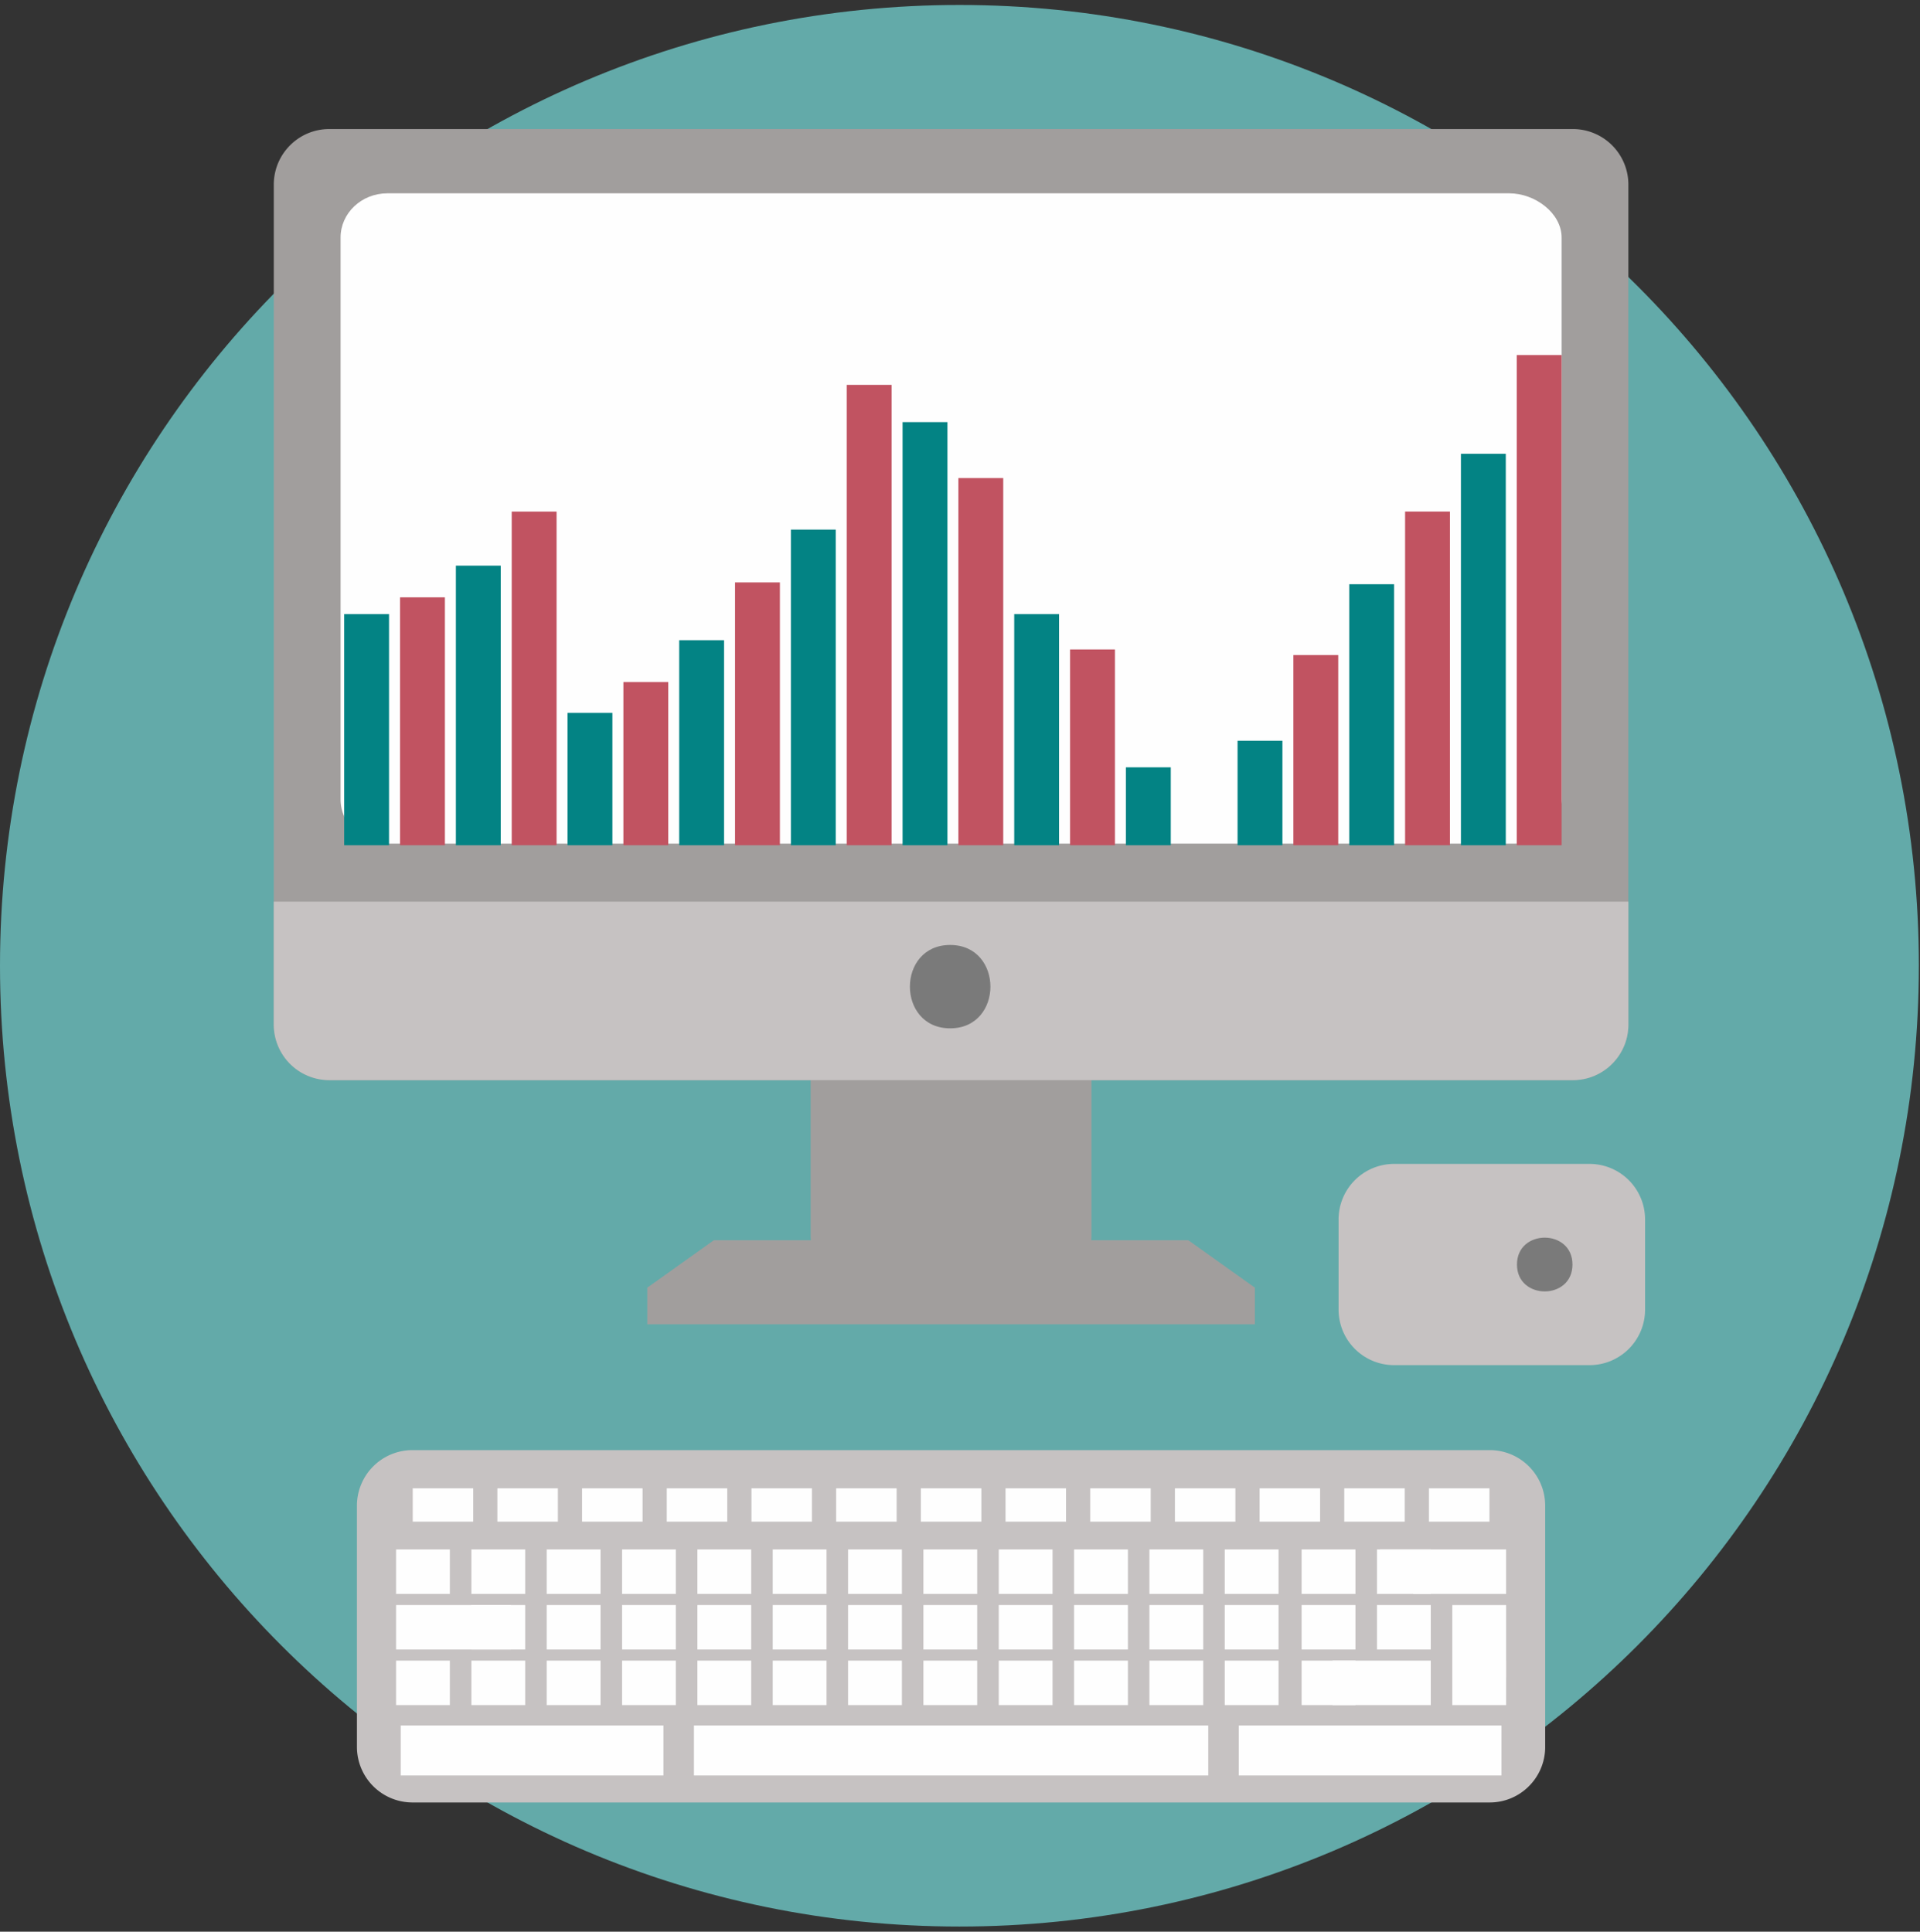
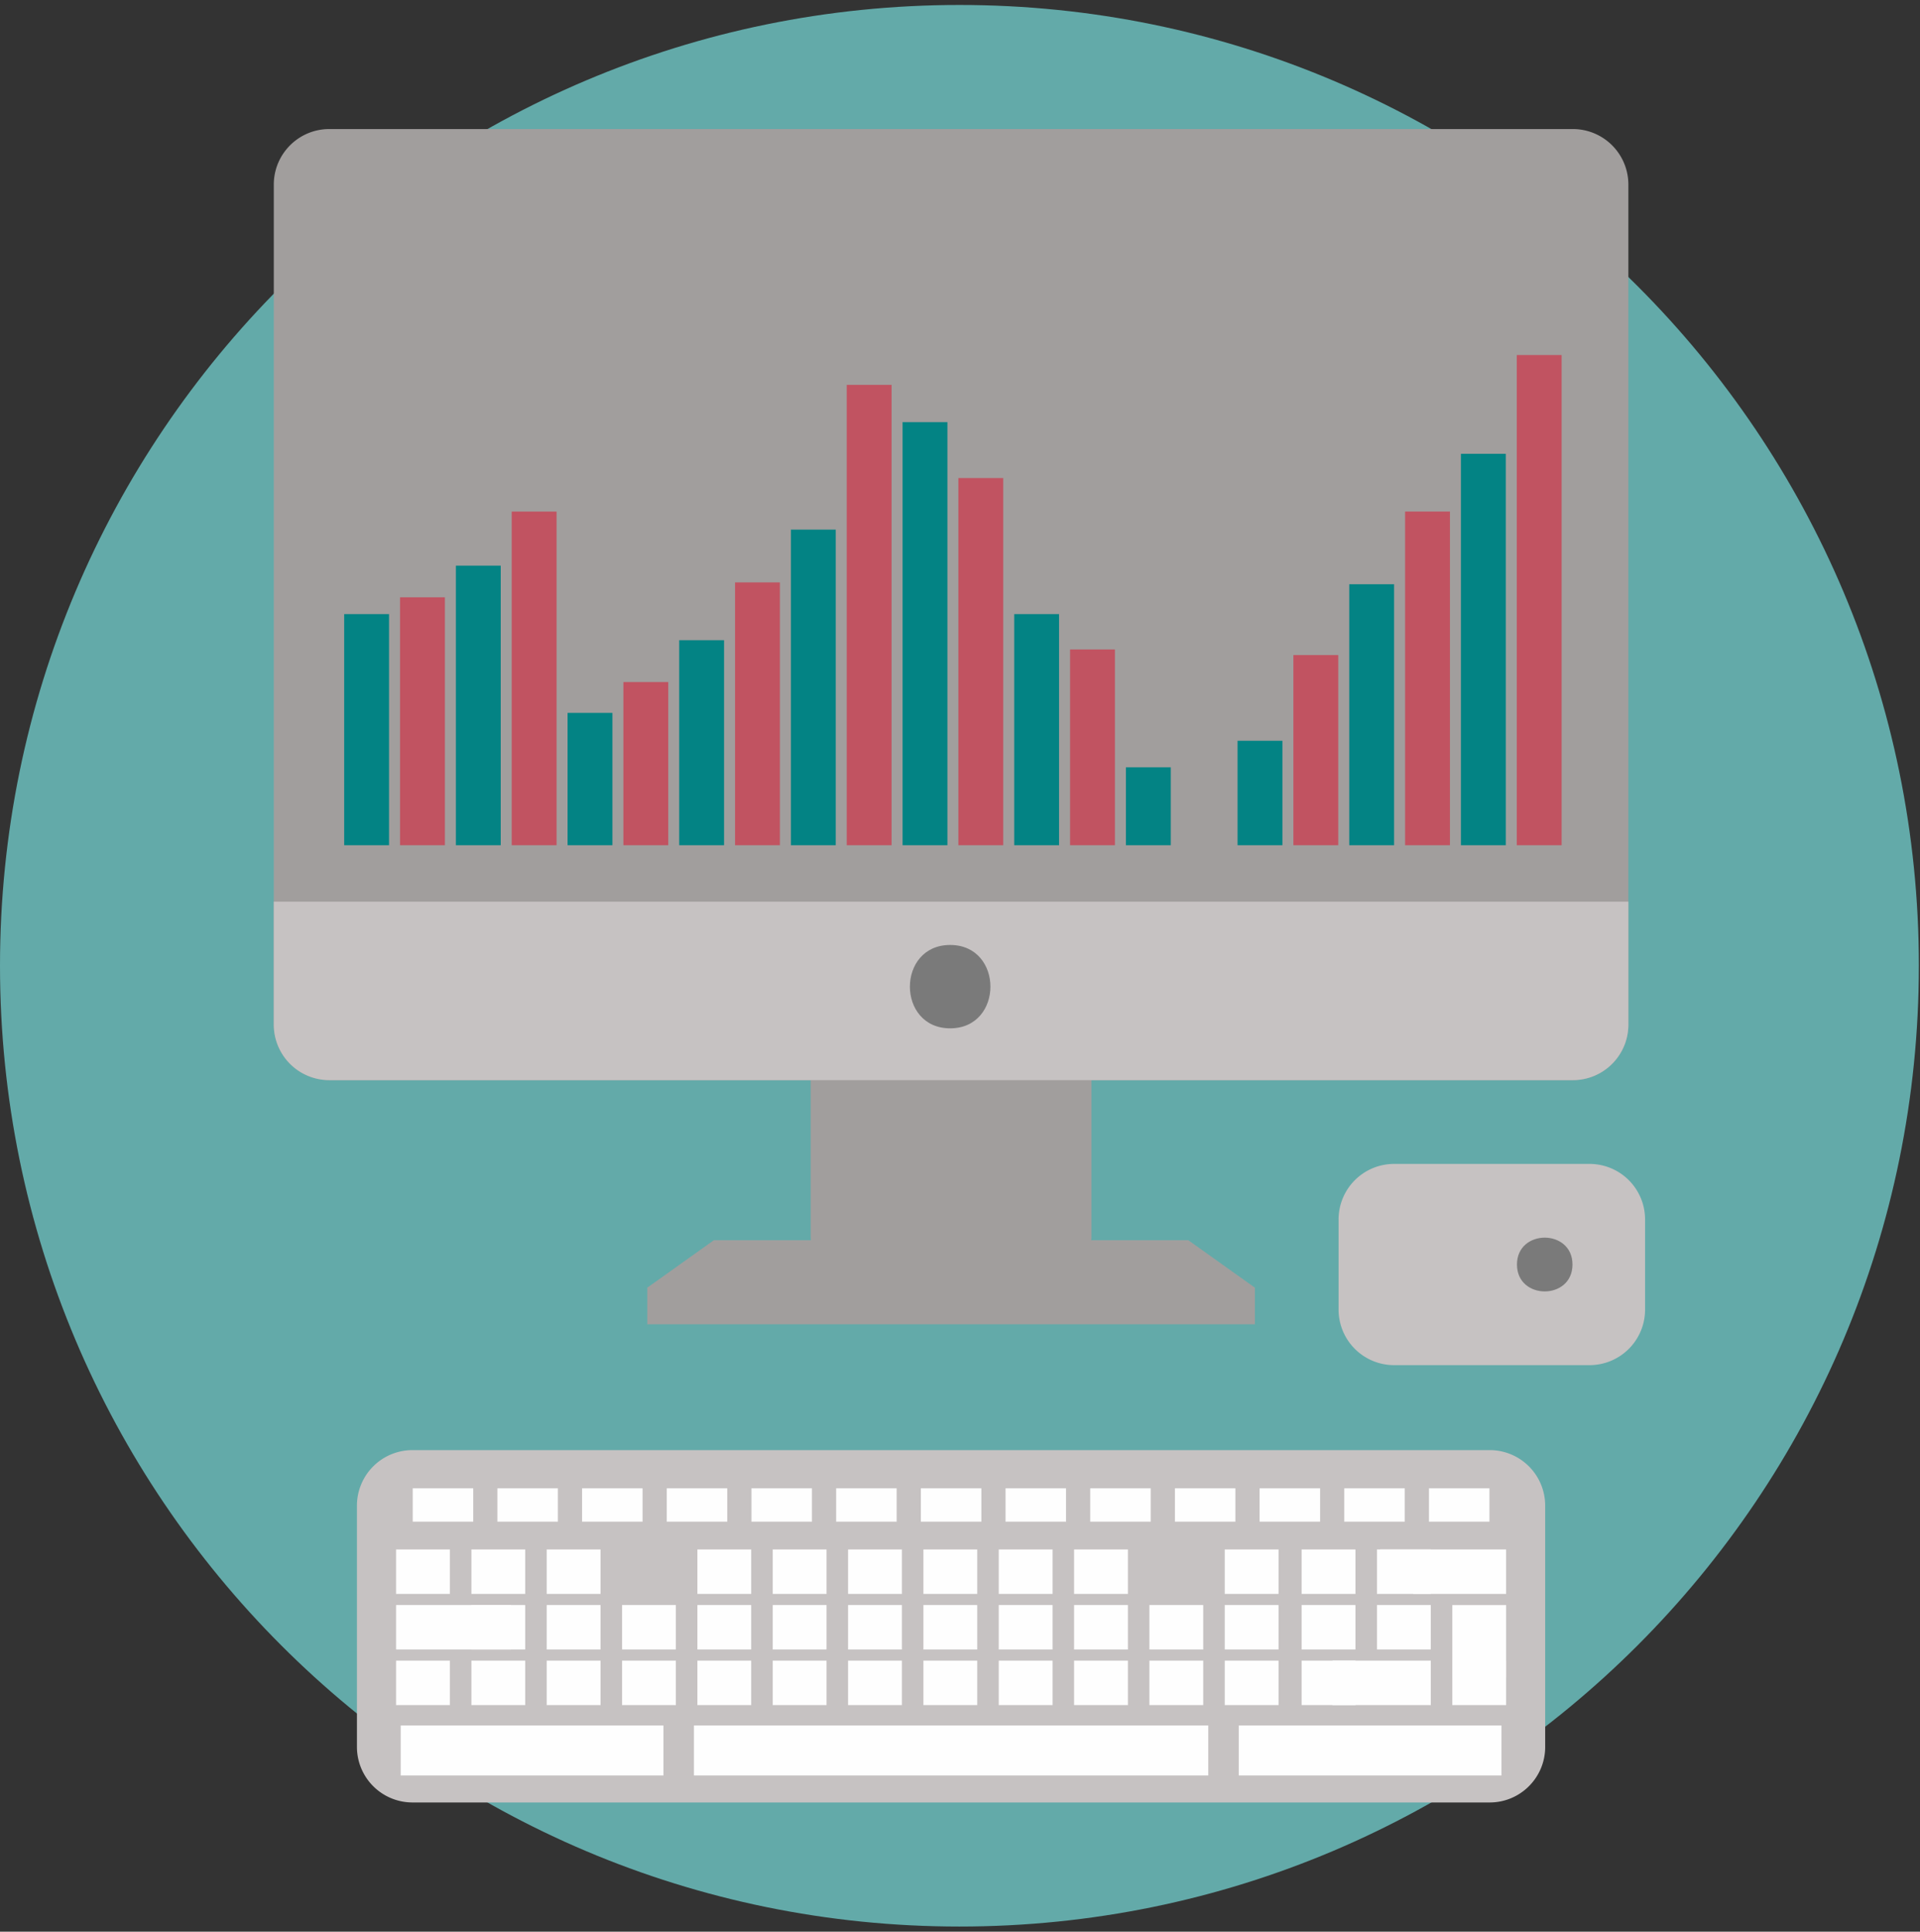
<svg xmlns="http://www.w3.org/2000/svg" xmlns:xlink="http://www.w3.org/1999/xlink" width="160" height="161" viewBox="0 0 160 161">
  <rect x="0" y="0" width="160" height="161" fill="#333333" stroke="none" />
  <title>gestion</title>
  <defs>
    <path id="a" d="M0 160.57L159.904 160.57 159.904 0.414 0 0.414z" />
  </defs>
  <g fill="none" fill-rule="evenodd">
    <path d="M159.905 80.492c0-44.226-35.796-80.078-79.952-80.078S0 36.266 0 80.492c0 44.226 35.796 80.078 79.952 80.078s79.952-35.852 79.952-80.078" fill="#63AAA9" />
    <path d="M132.465 97.007a4.63 4.63 0 0 1 4.625 4.633v7.506a4.63 4.63 0 0 1-4.625 4.633h-16.291a4.63 4.63 0 0 1-4.626-4.633v-7.506a4.63 4.63 0 0 1 4.626-4.633h16.29z" fill="#C6C2C2" />
    <path d="M131.04 105.393c0-2.987-4.626-2.987-4.626 0 0 2.988 4.626 2.988 4.626 0" fill="#7A7A7A" />
    <path d="M128.766 145.595c0 2.56-2.07 4.633-4.625 4.633H34.37a4.63 4.63 0 0 1-4.625-4.633V125.49a4.63 4.63 0 0 1 4.625-4.63h89.77a4.627 4.627 0 0 1 4.625 4.63v20.104z" fill="#C6C2C2" />
    <mask id="b" fill="#fff">
      <use xlink:href="#a" />
    </mask>
    <path fill="#FEFEFE" mask="url(#b)" d="M57.829 147.979L100.689 147.979 100.689 143.811 57.829 143.811z" />
    <path fill="#FEFEFE" mask="url(#b)" d="M33.392 147.979L55.286 147.979 55.286 143.811 33.392 143.811z" />
    <path fill="#FEFEFE" mask="url(#b)" d="M103.229 147.979L125.123 147.979 125.123 143.811 103.229 143.811z" />
    <path fill="#FEFEFE" mask="url(#b)" d="M34.394 126.825L39.434 126.825 39.434 124.045 34.394 124.045z" />
    <path fill="#FEFEFE" mask="url(#b)" d="M41.449 126.825L46.489 126.825 46.489 124.045 41.449 124.045z" />
    <path fill="#FEFEFE" mask="url(#b)" d="M48.506 126.825L53.547 126.825 53.547 124.045 48.506 124.045z" />
    <path fill="#FEFEFE" mask="url(#b)" d="M55.564 126.825L60.604 126.825 60.604 124.045 55.564 124.045z" />
    <path fill="#FEFEFE" mask="url(#b)" d="M62.622 126.825L67.662 126.825 67.662 124.045 62.622 124.045z" />
    <path fill="#FEFEFE" mask="url(#b)" d="M69.679 126.825L74.72 126.825 74.72 124.045 69.679 124.045z" />
    <path fill="#FEFEFE" mask="url(#b)" d="M76.737 126.825L81.78 126.825 81.78 124.045 76.737 124.045z" />
    <path fill="#FEFEFE" mask="url(#b)" d="M83.795 126.825L88.835 126.825 88.835 124.045 83.795 124.045z" />
    <path fill="#FEFEFE" mask="url(#b)" d="M90.852 126.825L95.893 126.825 95.893 124.045 90.852 124.045z" />
    <path fill="#FEFEFE" mask="url(#b)" d="M97.91 126.825L102.95 126.825 102.95 124.045 97.91 124.045z" />
-     <path fill="#FEFEFE" mask="url(#b)" d="M104.968 126.825L110.008 126.825 110.008 124.045 104.968 124.045z" />
+     <path fill="#FEFEFE" mask="url(#b)" d="M104.968 126.825L110.008 126.825 110.008 124.045 104.968 124.045" />
    <path fill="#FEFEFE" mask="url(#b)" d="M112.022 126.825L117.063 126.825 117.063 124.045 112.022 124.045z" />
    <path fill="#FEFEFE" mask="url(#b)" d="M119.08 126.825L124.12 126.825 124.12 124.045 119.08 124.045z" />
    <path fill="#FEFEFE" mask="url(#b)" d="M33.005 132.846L37.488 132.846 37.488 129.14 33.005 129.14z" />
    <path fill="#FEFEFE" mask="url(#b)" d="M39.283 132.846L43.766 132.846 43.766 129.14 39.283 129.14z" />
    <path fill="#FEFEFE" mask="url(#b)" d="M45.558 132.846L50.044 132.846 50.044 129.14 45.558 129.14z" />
-     <path fill="#FEFEFE" mask="url(#b)" d="M51.839 132.846L56.322 132.846 56.322 129.14 51.839 129.14z" />
    <path fill="#FEFEFE" mask="url(#b)" d="M58.117 132.846L62.6 132.846 62.6 129.14 58.117 129.14z" />
    <path fill="#FEFEFE" mask="url(#b)" d="M64.395 132.846L68.878 132.846 68.878 129.14 64.395 129.14z" />
    <path fill="#FEFEFE" mask="url(#b)" d="M70.673 132.846L75.159 132.846 75.159 129.14 70.673 129.14z" />
    <path fill="#FEFEFE" mask="url(#b)" d="M76.951 132.846L81.434 132.846 81.434 129.14 76.951 129.14z" />
    <path fill="#FEFEFE" mask="url(#b)" d="M83.229 132.846L87.712 132.846 87.712 129.14 83.229 129.14z" />
    <path fill="#FEFEFE" mask="url(#b)" d="M89.506 132.846L93.993 132.846 93.993 129.14 89.506 129.14z" />
-     <path fill="#FEFEFE" mask="url(#b)" d="M95.784 132.846L100.268 132.846 100.268 129.14 95.784 129.14z" />
    <path fill="#FEFEFE" mask="url(#b)" d="M102.062 132.846L106.546 132.846 106.546 129.14 102.062 129.14z" />
    <path fill="#FEFEFE" mask="url(#b)" d="M33.005 137.479L42.575 137.479 42.575 133.773 33.005 133.773z" />
    <path fill="#FEFEFE" mask="url(#b)" d="M39.283 137.479L43.766 137.479 43.766 133.773 39.283 133.773z" />
    <path fill="#FEFEFE" mask="url(#b)" d="M45.558 137.479L50.044 137.479 50.044 133.773 45.558 133.773z" />
    <path fill="#FEFEFE" mask="url(#b)" d="M51.839 137.479L56.322 137.479 56.322 133.773 51.839 133.773z" />
    <path fill="#FEFEFE" mask="url(#b)" d="M58.117 137.479L62.6 137.479 62.6 133.773 58.117 133.773z" />
    <path fill="#FEFEFE" mask="url(#b)" d="M64.395 137.479L68.878 137.479 68.878 133.773 64.395 133.773z" />
    <path fill="#FEFEFE" mask="url(#b)" d="M70.673 137.479L75.159 137.479 75.159 133.773 70.673 133.773z" />
    <path fill="#FEFEFE" mask="url(#b)" d="M76.951 137.479L81.434 137.479 81.434 133.773 76.951 133.773z" />
    <path fill="#FEFEFE" mask="url(#b)" d="M83.229 137.479L87.712 137.479 87.712 133.773 83.229 133.773z" />
    <path fill="#FEFEFE" mask="url(#b)" d="M89.506 137.479L93.993 137.479 93.993 133.773 89.506 133.773z" />
    <path fill="#FEFEFE" mask="url(#b)" d="M95.784 137.479L100.268 137.479 100.268 133.773 95.784 133.773z" />
    <path fill="#FEFEFE" mask="url(#b)" d="M102.062 137.479L106.546 137.479 106.546 133.773 102.062 133.773z" />
    <path fill="#FEFEFE" mask="url(#b)" d="M33.005 142.112L37.488 142.112 37.488 138.406 33.005 138.406z" />
    <path fill="#FEFEFE" mask="url(#b)" d="M39.283 142.112L43.766 142.112 43.766 138.406 39.283 138.406z" />
    <path fill="#FEFEFE" mask="url(#b)" d="M45.558 142.112L50.044 142.112 50.044 138.406 45.558 138.406z" />
    <path fill="#FEFEFE" mask="url(#b)" d="M51.839 142.112L56.322 142.112 56.322 138.406 51.839 138.406z" />
    <path fill="#FEFEFE" mask="url(#b)" d="M58.117 142.112L62.6 142.112 62.6 138.406 58.117 138.406z" />
    <path fill="#FEFEFE" mask="url(#b)" d="M64.395 142.112L68.878 142.112 68.878 138.406 64.395 138.406z" />
    <path fill="#FEFEFE" mask="url(#b)" d="M70.673 142.112L75.159 142.112 75.159 138.406 70.673 138.406z" />
    <path fill="#FEFEFE" mask="url(#b)" d="M76.951 142.112L81.434 142.112 81.434 138.406 76.951 138.406z" />
    <path fill="#FEFEFE" mask="url(#b)" d="M83.229 142.112L87.712 142.112 87.712 138.406 83.229 138.406z" />
    <path fill="#FEFEFE" mask="url(#b)" d="M89.506 142.112L93.993 142.112 93.993 138.406 89.506 138.406z" />
    <path fill="#FEFEFE" mask="url(#b)" d="M95.784 142.112L100.268 142.112 100.268 138.406 95.784 138.406z" />
    <path fill="#FEFEFE" mask="url(#b)" d="M102.062 142.112L106.546 142.112 106.546 138.406 102.062 138.406z" />
    <path fill="#FEFEFE" mask="url(#b)" d="M108.467 132.846L112.954 132.846 112.954 129.14 108.467 129.14z" />
    <path fill="#FEFEFE" mask="url(#b)" d="M114.748 132.846L119.232 132.846 119.232 129.14 114.748 129.14z" />
    <path fill="#FEFEFE" mask="url(#b)" d="M125.509 132.847L117.789 132.847 115.013 129.141 125.509 129.141z" />
    <path fill="#FEFEFE" mask="url(#b)" d="M108.467 137.479L112.954 137.479 112.954 133.773 108.467 133.773z" />
    <path fill="#FEFEFE" mask="url(#b)" d="M114.748 137.479L119.232 137.479 119.232 133.773 114.748 133.773z" />
    <path fill="#FEFEFE" mask="url(#b)" d="M121.026 139.798L125.51 139.798 125.51 133.776 121.026 133.776z" />
    <path fill="#FEFEFE" mask="url(#b)" d="M108.467 142.112L112.954 142.112 112.954 138.406 108.467 138.406z" />
    <path fill="#FEFEFE" mask="url(#b)" d="M111.048 142.112L119.232 142.112 119.232 138.406 111.048 138.406z" />
    <path fill="#FEFEFE" mask="url(#b)" d="M121.026 142.112L125.51 142.112 125.51 138.406 121.026 138.406z" />
    <path d="M90.957 103.077a2.313 2.313 0 0 1-2.311 2.315H69.868a2.313 2.313 0 0 1-2.312-2.315V82.122a2.315 2.315 0 0 1 2.312-2.315h18.778a2.315 2.315 0 0 1 2.311 2.315v20.955z" fill="#A19E9D" mask="url(#b)" />
    <path fill="#A19E9D" mask="url(#b)" d="M54.216 108.17L53.938 107.324 59.489 103.367 99.025 103.367 104.576 107.324 104.291 107.575" />
    <path fill="#A19E9D" mask="url(#b)" d="M53.94 110.373L104.575 110.373 104.575 107.323 53.94 107.323z" />
    <path d="M135.698 85.392c0 2.56-2.07 4.633-4.625 4.633H27.442a4.628 4.628 0 0 1-4.626-4.633V15.389c0-2.56 2.07-4.633 4.626-4.633h103.63a4.628 4.628 0 0 1 4.626 4.633v70.003z" fill="#A19E9D" mask="url(#b)" />
    <path d="M135.698 75.147v10.245c0 2.56-2.07 4.633-4.625 4.633H27.442a4.628 4.628 0 0 1-4.626-4.633V75.147" fill="#C6C2C2" mask="url(#b)" />
    <path d="M79.18 85.707c4.474 0 4.474-6.948 0-6.948s-4.474 6.948 0 6.948" fill="#7A7A7A" mask="url(#b)" />
-     <path d="M130.134 66.619c0 2.039-1.745 3.69-3.905 3.69H32.282c-2.156 0-3.901-1.651-3.901-3.69V19.802c0-2.039 1.745-3.69 3.901-3.69h93.486c2.16 0 4.366 1.651 4.366 3.69V66.62z" fill="#FEFEFE" mask="url(#b)" />
    <path fill="#038384" mask="url(#b)" d="M28.682 70.445L32.42 70.445 32.42 51.182 28.682 51.182z" />
    <path fill="#C15361" mask="url(#b)" d="M33.336 70.445L37.074 70.445 37.074 49.784 33.336 49.784z" />
    <path fill="#038384" mask="url(#b)" d="M37.99 70.445L41.727 70.445 41.727 47.144 37.99 47.144z" />
    <path fill="#C15361" mask="url(#b)" d="M42.643 70.445L46.381 70.445 46.381 42.638 42.643 42.638z" />
    <path fill="#038384" mask="url(#b)" d="M47.297 70.445L51.034 70.445 51.034 59.416 47.297 59.416z" />
    <path fill="#C15361" mask="url(#b)" d="M51.95 70.445L55.688 70.445 55.688 56.847 51.95 56.847z" />
    <path fill="#038384" mask="url(#b)" d="M56.601 70.445L60.338 70.445 60.338 53.357 56.601 53.357z" />
    <path fill="#C15361" mask="url(#b)" d="M61.254 70.445L64.992 70.445 64.992 48.541 61.254 48.541z" />
    <path fill="#038384" mask="url(#b)" d="M65.908 70.445L69.645 70.445 69.645 44.141 65.908 44.141z" />
    <path fill="#C15361" mask="url(#b)" d="M70.561 70.445L74.299 70.445 74.299 32.077 70.561 32.077z" />
    <path fill="#038384" mask="url(#b)" d="M75.215 70.445L78.952 70.445 78.952 35.182 75.215 35.182z" />
    <path fill="#C15361" mask="url(#b)" d="M79.865 70.445L83.603 70.445 83.603 39.843 79.865 39.843z" />
    <path fill="#038384" mask="url(#b)" d="M84.519 70.445L88.256 70.445 88.256 51.182 84.519 51.182z" />
    <path fill="#C15361" mask="url(#b)" d="M89.172 70.445L92.91 70.445 92.91 54.129 89.172 54.129z" />
    <path fill="#038384" mask="url(#b)" d="M93.826 70.445L97.564 70.445 97.564 63.953 93.826 63.953z" />
    <path fill="#038384" mask="url(#b)" d="M103.13 70.445L106.868 70.445 106.868 61.74 103.13 61.74z" />
    <path fill="#C15361" mask="url(#b)" d="M107.783 70.445L111.521 70.445 111.521 54.597 107.783 54.597z" />
    <path fill="#038384" mask="url(#b)" d="M112.437 70.445L116.175 70.445 116.175 48.693 112.437 48.693z" />
    <path fill="#C15361" mask="url(#b)" d="M117.091 70.445L120.828 70.445 120.828 42.635 117.091 42.635z" />
    <path fill="#038384" mask="url(#b)" d="M121.744 70.445L125.482 70.445 125.482 37.822 121.744 37.822z" />
    <path fill="#C15361" mask="url(#b)" d="M126.398 70.445L130.135 70.445 130.135 29.591 126.398 29.591z" />
  </g>
</svg>